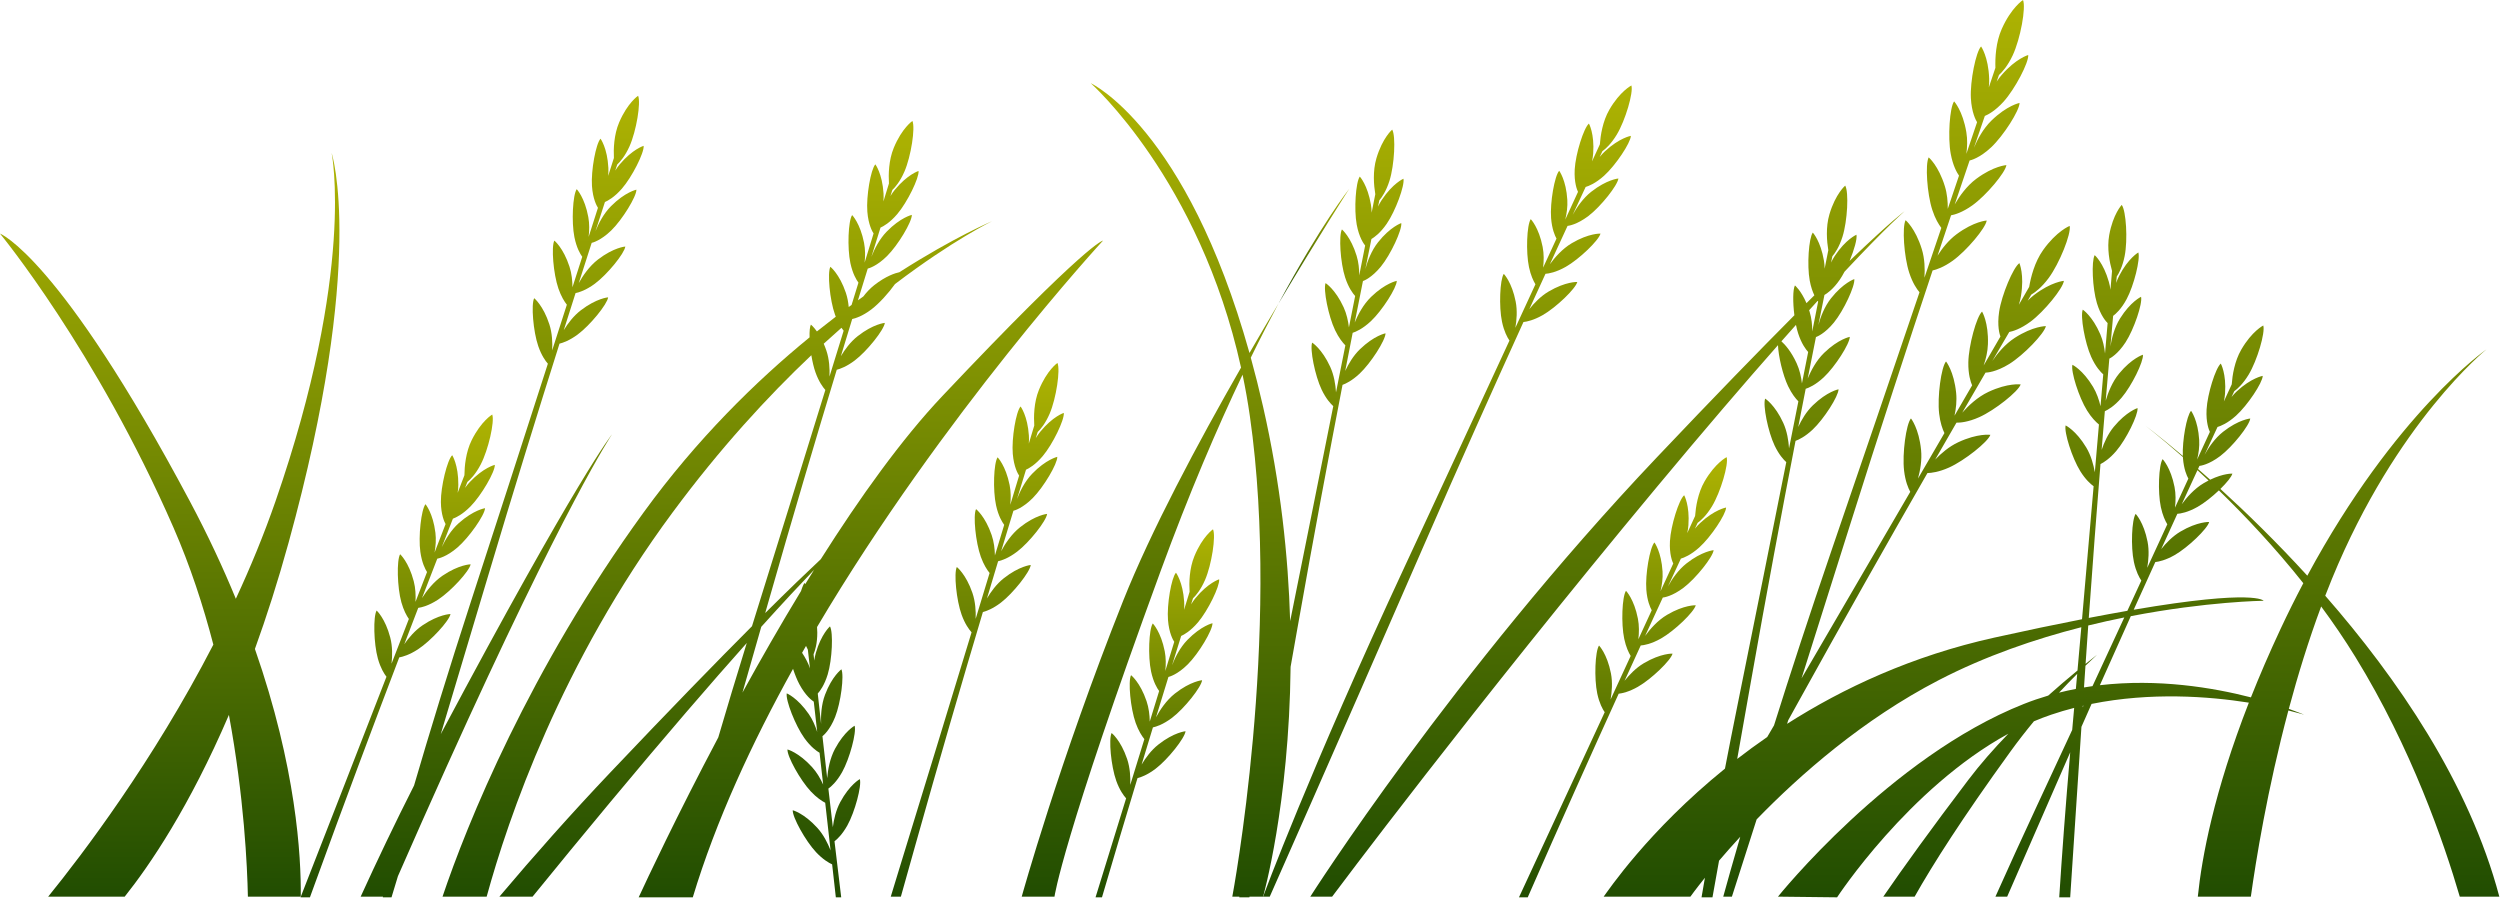
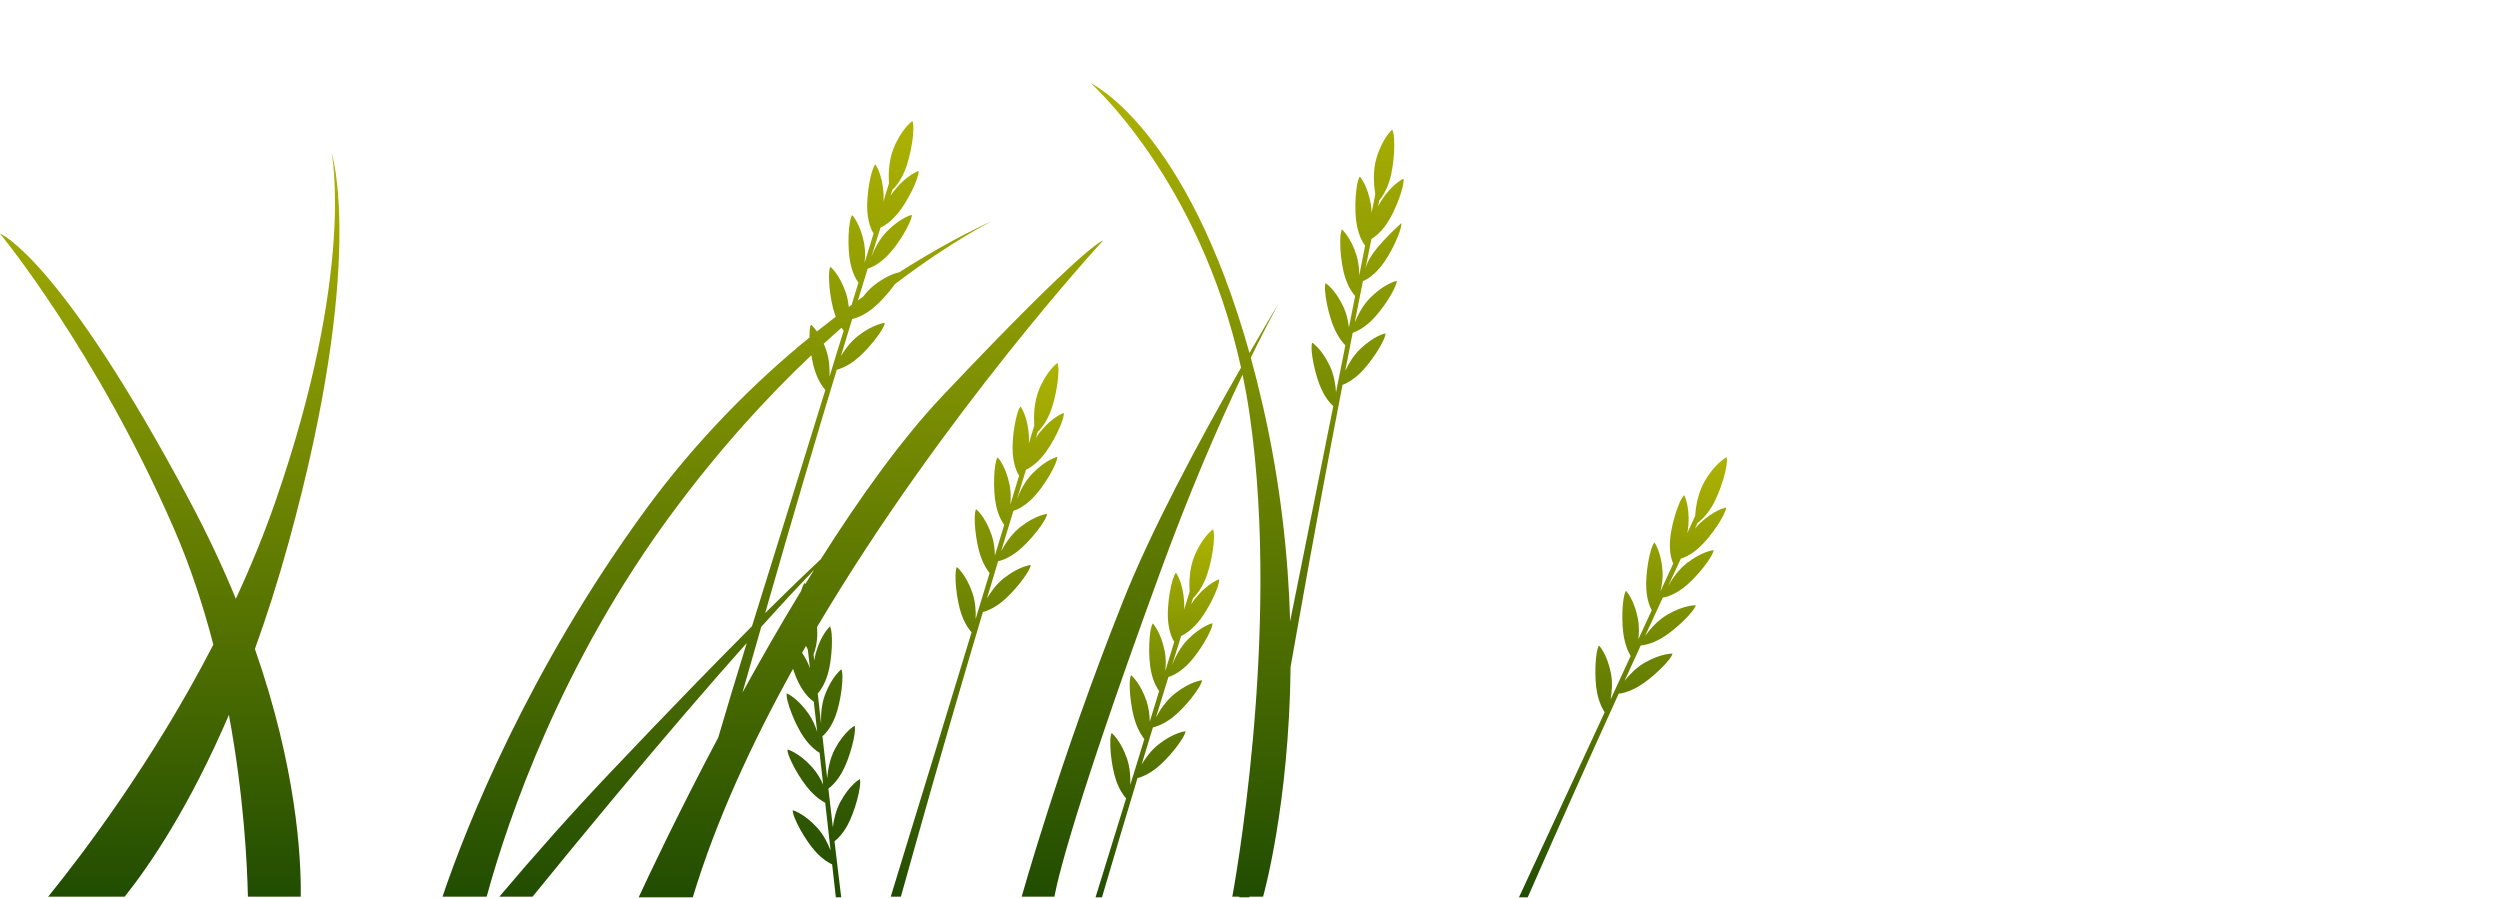
<svg xmlns="http://www.w3.org/2000/svg" width="2569" height="923" viewBox="0 0 2569 923" fill="none">
-   <path d="M459.161 787.282C580.986 517.393 628.921 446.285 628.921 446.285C628.921 446.285 594.476 488.43 452.931 754.372C467.149 707.041 483.386 652.823 501.341 592.607C527.411 505.175 553.042 422.48 574.942 353.132C578.569 352.258 585.259 349.931 593.637 343.727C606.411 334.268 624.068 312.562 624.917 305.548C624.917 305.548 613.088 306.395 596.841 318.868C589.357 324.613 583.494 332.444 579.342 339.223C583.535 325.983 587.575 313.283 591.439 301.181C594.658 300.553 601.924 298.456 611.291 291.52C624.065 282.061 641.722 260.355 642.571 253.341C642.571 253.341 630.742 254.188 614.495 266.66C605.523 273.548 598.879 283.432 594.723 290.908C599.462 276.097 603.908 262.274 608.012 249.562C609.152 249.305 617.446 247.155 628.035 236.883C639.445 225.816 654.073 201.964 653.986 194.899C653.986 194.899 642.373 197.304 627.92 211.817C620.245 219.525 615.066 229.699 611.897 237.547C615.456 226.554 618.712 216.537 621.629 207.594C624.593 206.325 631.305 202.733 639.046 193.858C649.495 181.879 662.087 156.893 661.412 149.859C661.412 149.859 650.039 153.223 636.845 168.889C635.15 170.901 633.615 173.046 632.223 175.255C632.975 172.971 633.661 170.89 634.275 169.031C637.267 166.245 642.346 160.485 646.894 150.337C653.878 134.752 658.77 105.293 655.71 98.399C655.71 98.399 644.876 105.571 636.237 125.798C630.796 138.536 630.397 153.217 630.846 162.346C629.204 167.48 627.229 173.652 624.953 180.762C625.206 178.045 625.298 175.287 625.16 172.538C624.131 152.081 617.111 142.523 617.111 142.523C612.319 147.714 607.229 175.228 608.302 191.087C609.217 204.613 613.277 211.735 614.454 213.544C611.503 222.754 608.303 232.733 604.885 243.392C605.64 237.008 605.8 229.919 604.547 223.081C600.854 202.934 592.645 194.375 592.645 194.375C588.572 200.148 587.122 228.091 590.258 243.674C592.483 254.73 596.285 261.101 598.312 263.881C595.108 273.865 591.752 284.318 588.263 295.179C588.234 288.491 587.489 281.062 585.232 274.112C578.905 254.631 569.635 247.234 569.635 247.234C566.363 253.496 568.623 281.385 573.794 296.415C576.619 304.627 580.004 309.956 582.5 313.115C577.672 328.136 572.629 343.817 567.415 360.015C567.835 352.069 567.441 342.277 564.522 333.289C558.195 313.808 548.925 306.411 548.925 306.411C545.653 312.673 547.913 340.562 553.084 355.593C556.398 365.226 560.484 370.899 562.996 373.742C538.631 449.41 510.958 535.071 484.47 616.457C460.455 690.242 440.891 754.432 425.487 807.186C405.824 846.013 387.518 884.341 370.627 921.391H393.557C393.495 921.624 393.431 921.864 393.37 922.095H402.319C404.323 915.491 406.52 908.243 408.904 900.375C424.84 863.963 441.639 826.099 459.161 787.282Z" fill="url(#paint0_linear_3_4)" />
-   <path d="M1565.48 330.941C1569.19 330.512 1576.11 329.01 1585.17 323.864C1599 316.017 1619.15 296.604 1620.84 289.744C1620.84 289.744 1608.99 289.155 1591.36 299.574C1583.23 304.373 1576.47 311.438 1571.53 317.666C1577.29 305.03 1582.83 292.911 1588.13 281.365C1591.4 281.13 1598.87 279.927 1609.01 274.174C1622.83 266.327 1642.98 246.914 1644.67 240.054C1644.67 240.054 1632.82 239.465 1615.19 249.884C1605.45 255.637 1597.66 264.646 1592.63 271.565C1599.13 257.436 1605.21 244.251 1610.82 232.128C1611.98 232.011 1620.48 230.878 1632.23 221.962C1644.89 212.354 1662.29 190.445 1663.06 183.421C1663.06 183.421 1651.24 184.405 1635.14 197.066C1626.59 203.79 1620.22 213.265 1616.13 220.672C1620.99 210.19 1625.43 200.639 1629.41 192.113C1632.5 191.212 1639.6 188.456 1648.36 180.582C1660.18 169.954 1675.69 146.672 1675.87 139.609C1675.87 139.609 1664.18 141.573 1649.19 155.531C1647.26 157.323 1645.48 159.267 1643.83 161.292C1644.85 159.116 1645.79 157.133 1646.62 155.361C1649.93 152.957 1655.66 147.853 1661.4 138.329C1670.22 123.703 1678.64 95.05 1676.43 87.837C1676.43 87.837 1664.81 93.648 1653.79 112.682C1646.85 124.67 1644.68 139.195 1644.02 148.311C1641.77 153.208 1639.07 159.097 1635.95 165.879C1636.53 163.212 1636.95 160.486 1637.15 157.741C1638.6 137.309 1632.78 126.973 1632.78 126.973C1627.4 131.548 1619.02 158.244 1618.17 174.117C1617.45 187.655 1620.61 195.215 1621.56 197.153C1617.52 205.939 1613.14 215.458 1608.46 225.625C1609.98 219.379 1610.99 212.361 1610.58 205.422C1609.35 184.976 1602.23 175.488 1602.23 175.488C1597.49 180.727 1592.67 208.29 1593.9 224.137C1594.78 235.381 1597.78 242.164 1599.46 245.169C1595.07 254.692 1590.47 264.663 1585.7 275.023C1586.48 268.381 1586.64 260.916 1585.23 253.744C1581.31 233.641 1573 225.178 1573 225.178C1568.99 230.999 1567.87 258.956 1571.19 274.502C1573 282.995 1575.71 288.693 1577.81 292.131C1571.2 306.459 1564.3 321.415 1557.17 336.865C1558.55 329.028 1559.34 319.26 1557.53 309.985C1553.6 289.882 1545.29 281.42 1545.29 281.42C1541.29 287.241 1540.16 315.198 1543.48 330.744C1545.6 340.707 1548.97 346.832 1551.12 349.958C1517.79 422.128 1479.97 503.818 1443.84 581.406C1346.07 791.391 1297.94 921.395 1297.94 921.395H1304.79C1304.79 921.395 1365.7 784.177 1463.48 559.766C1499.92 476.126 1535.36 397.135 1565.48 330.941Z" fill="url(#paint1_linear_3_4)" />
-   <path d="M1333.91 641.827C1349.78 551.983 1365.77 466.896 1379.58 395.495C1383.08 394.211 1389.46 391.133 1397.07 384.01C1408.68 373.149 1423.73 349.563 1423.77 342.498C1423.77 342.498 1412.12 344.694 1397.41 358.947C1390.63 365.512 1385.7 373.963 1382.35 381.174C1385 367.541 1387.56 354.462 1390.01 341.996C1393.14 341.003 1400.12 338.088 1408.63 330.124C1420.23 319.263 1435.29 295.677 1435.32 288.612C1435.32 288.612 1423.67 290.808 1408.96 305.061C1400.84 312.932 1395.37 323.512 1392.1 331.415C1395.11 316.158 1397.94 301.917 1400.56 288.818C1401.66 288.433 1409.65 285.346 1419 273.928C1429.06 261.626 1440.86 236.255 1439.97 229.247C1439.97 229.247 1428.71 232.967 1416.01 249.041C1409.27 257.578 1405.29 268.28 1403.04 276.439C1405.32 265.111 1407.4 254.786 1409.28 245.568C1412.08 243.965 1418.34 239.622 1425 229.925C1434.01 216.828 1443.66 190.563 1442.18 183.654C1442.18 183.654 1431.27 188.299 1419.96 205.374C1418.5 207.567 1417.22 209.874 1416.09 212.228C1416.58 209.873 1417.02 207.727 1417.42 205.809C1420.07 202.699 1424.46 196.395 1427.81 185.792C1432.97 169.51 1434.45 139.684 1430.62 133.186C1430.62 133.186 1420.68 141.553 1414.41 162.637C1410.47 175.915 1411.75 190.545 1413.25 199.562C1412.2 204.85 1410.95 211.208 1409.5 218.532C1409.44 215.804 1409.22 213.053 1408.77 210.339C1405.4 190.135 1397.33 181.444 1397.33 181.444C1393.16 187.151 1391.26 215.066 1394.14 230.698C1396.6 244.031 1401.45 250.64 1402.83 252.302C1400.95 261.79 1398.92 272.07 1396.74 283.05C1396.76 276.621 1396.11 269.56 1394.08 262.911C1388.1 243.32 1378.97 235.758 1378.97 235.758C1375.58 241.96 1377.34 269.885 1382.24 285.006C1385.72 295.734 1390.23 301.628 1392.56 304.157C1390.52 314.443 1388.39 325.211 1386.16 336.401C1385.37 329.761 1383.78 322.466 1380.74 315.82C1372.22 297.193 1362.16 290.907 1362.16 290.907C1359.63 297.503 1365.07 324.949 1371.93 339.288C1375.68 347.116 1379.65 352.03 1382.49 354.884C1379.42 370.358 1376.21 386.512 1372.88 403.2C1372.39 395.259 1370.88 385.576 1366.95 376.982C1358.43 358.355 1348.37 352.068 1348.37 352.068C1345.84 358.664 1351.28 386.11 1358.14 400.448C1362.53 409.63 1367.24 414.806 1370.07 417.345C1356.32 486.313 1340.91 563.345 1325.77 638.275C1323.82 571.878 1315.99 497.166 1297.94 417.908C1293.92 400.222 1289.69 383.449 1285.31 367.535C1295.31 347.117 1304.84 328.617 1313.76 311.978C1304.25 327.937 1294.23 344.964 1283.97 362.7C1218.95 130.775 1120.85 85.499 1120.85 85.499C1120.85 85.499 1232.66 184.503 1275.3 377.756C1230.49 455.997 1182.73 545.582 1154.11 617.473C1088.39 782.576 1049.92 921.396 1049.92 921.396H1083.58C1083.58 921.396 1091.6 862.722 1192.58 587.017C1222.06 506.53 1250.86 439.541 1276.86 385.022C1279.73 398.73 1282.25 412.893 1284.35 427.525C1316.81 653.54 1266.32 921.396 1266.32 921.396H1273.59C1273.55 921.629 1273.51 921.869 1273.47 922.1H1283.86C1283.9 921.869 1283.95 921.628 1283.99 921.396H1297.94C1297.94 921.396 1324.73 827.548 1326.22 685.232C1328.72 671.124 1331.29 656.653 1333.91 641.827Z" fill="url(#paint2_linear_3_4)" />
-   <path d="M1313.77 311.978C1354.91 242.977 1386.54 193.934 1386.54 193.934C1386.54 193.934 1357.28 230.875 1313.77 311.978Z" fill="url(#paint3_linear_3_4)" />
+   <path d="M1333.91 641.827C1349.78 551.983 1365.77 466.896 1379.58 395.495C1383.08 394.211 1389.46 391.133 1397.07 384.01C1408.68 373.149 1423.73 349.563 1423.77 342.498C1423.77 342.498 1412.12 344.694 1397.41 358.947C1390.63 365.512 1385.7 373.963 1382.35 381.174C1385 367.541 1387.56 354.462 1390.01 341.996C1393.14 341.003 1400.12 338.088 1408.63 330.124C1420.23 319.263 1435.29 295.677 1435.32 288.612C1435.32 288.612 1423.67 290.808 1408.96 305.061C1400.84 312.932 1395.37 323.512 1392.1 331.415C1395.11 316.158 1397.94 301.917 1400.56 288.818C1401.66 288.433 1409.65 285.346 1419 273.928C1429.06 261.626 1440.86 236.255 1439.97 229.247C1409.27 257.578 1405.29 268.28 1403.04 276.439C1405.32 265.111 1407.4 254.786 1409.28 245.568C1412.08 243.965 1418.34 239.622 1425 229.925C1434.01 216.828 1443.66 190.563 1442.18 183.654C1442.18 183.654 1431.27 188.299 1419.96 205.374C1418.5 207.567 1417.22 209.874 1416.09 212.228C1416.58 209.873 1417.02 207.727 1417.42 205.809C1420.07 202.699 1424.46 196.395 1427.81 185.792C1432.97 169.51 1434.45 139.684 1430.62 133.186C1430.62 133.186 1420.68 141.553 1414.41 162.637C1410.47 175.915 1411.75 190.545 1413.25 199.562C1412.2 204.85 1410.95 211.208 1409.5 218.532C1409.44 215.804 1409.22 213.053 1408.77 210.339C1405.4 190.135 1397.33 181.444 1397.33 181.444C1393.16 187.151 1391.26 215.066 1394.14 230.698C1396.6 244.031 1401.45 250.64 1402.83 252.302C1400.95 261.79 1398.92 272.07 1396.74 283.05C1396.76 276.621 1396.11 269.56 1394.08 262.911C1388.1 243.32 1378.97 235.758 1378.97 235.758C1375.58 241.96 1377.34 269.885 1382.24 285.006C1385.72 295.734 1390.23 301.628 1392.56 304.157C1390.52 314.443 1388.39 325.211 1386.16 336.401C1385.37 329.761 1383.78 322.466 1380.74 315.82C1372.22 297.193 1362.16 290.907 1362.16 290.907C1359.63 297.503 1365.07 324.949 1371.93 339.288C1375.68 347.116 1379.65 352.03 1382.49 354.884C1379.42 370.358 1376.21 386.512 1372.88 403.2C1372.39 395.259 1370.88 385.576 1366.95 376.982C1358.43 358.355 1348.37 352.068 1348.37 352.068C1345.84 358.664 1351.28 386.11 1358.14 400.448C1362.53 409.63 1367.24 414.806 1370.07 417.345C1356.32 486.313 1340.91 563.345 1325.77 638.275C1323.82 571.878 1315.99 497.166 1297.94 417.908C1293.92 400.222 1289.69 383.449 1285.31 367.535C1295.31 347.117 1304.84 328.617 1313.76 311.978C1304.25 327.937 1294.23 344.964 1283.97 362.7C1218.95 130.775 1120.85 85.499 1120.85 85.499C1120.85 85.499 1232.66 184.503 1275.3 377.756C1230.49 455.997 1182.73 545.582 1154.11 617.473C1088.39 782.576 1049.92 921.396 1049.92 921.396H1083.58C1083.58 921.396 1091.6 862.722 1192.58 587.017C1222.06 506.53 1250.86 439.541 1276.86 385.022C1279.73 398.73 1282.25 412.893 1284.35 427.525C1316.81 653.54 1266.32 921.396 1266.32 921.396H1273.59C1273.55 921.629 1273.51 921.869 1273.47 922.1H1283.86C1283.9 921.869 1283.95 921.628 1283.99 921.396H1297.94C1297.94 921.396 1324.73 827.548 1326.22 685.232C1328.72 671.124 1331.29 656.653 1333.91 641.827Z" fill="url(#paint2_linear_3_4)" />
  <path d="M309.06 921.396C309.544 879.936 304.467 788.651 261.946 666.861C273.895 633.814 285.559 597.496 296.543 557.666C376.69 267.036 340.782 157.164 340.782 157.164C340.782 157.164 365.469 277.651 283.157 514.968C271.183 549.49 257.308 583.087 242.344 615.303C229.245 583.441 213.639 549.907 195.026 514.968C60.911 263.224 0 240.047 0 240.047C0 240.047 98.472 359.401 178.273 542.135C195.518 581.625 208.879 622.534 219.242 662.41C157.097 782.834 84.346 878.45 49.503 921.395H128.142C154.073 888.834 194.638 829.189 235.232 734.636C250.837 818.865 254.093 890.295 254.735 921.395L309.06 921.396Z" fill="url(#paint4_linear_3_4)" />
-   <path d="M2389.41 612.173C2391.68 606.294 2394 600.444 2396.39 594.631C2462.51 433.536 2555.08 359.013 2555.08 359.013C2555.08 359.013 2461.13 424.274 2371 591.582C2339.23 556.795 2308.26 526.687 2281.67 502.434C2288.18 496.078 2293.17 489.96 2293.98 486.693C2293.98 486.693 2285.05 486.255 2271.17 492.947C2266.86 489.092 2262.69 485.411 2258.68 481.909C2259.16 480.854 2259.65 479.806 2260.13 478.766C2261.29 478.65 2269.78 477.517 2281.54 468.6C2294.2 458.993 2311.6 437.083 2312.37 430.059C2312.37 430.059 2300.55 431.043 2284.45 443.704C2275.9 450.428 2269.53 459.903 2265.44 467.31C2270.3 456.828 2274.74 447.277 2278.72 438.752C2281.81 437.85 2288.91 435.095 2297.67 427.221C2309.49 416.593 2325 393.311 2325.18 386.247C2325.18 386.247 2313.49 388.212 2298.5 402.169C2296.57 403.962 2294.79 405.905 2293.14 407.93C2294.16 405.754 2295.09 403.771 2295.93 401.999C2299.24 399.595 2304.97 394.491 2310.71 384.967C2319.53 370.34 2327.94 341.688 2325.74 334.474C2325.74 334.474 2314.12 340.285 2303.1 359.32C2296.16 371.307 2293.99 385.832 2293.33 394.948C2291.08 399.845 2288.38 405.734 2285.26 412.517C2285.84 409.85 2286.26 407.124 2286.46 404.378C2287.91 383.947 2282.09 373.61 2282.09 373.61C2276.71 378.185 2268.33 404.881 2267.48 420.754C2266.75 434.292 2269.92 441.852 2270.87 443.789C2266.83 452.575 2262.45 462.094 2257.77 472.262C2259.29 466.015 2260.3 458.997 2259.88 452.059C2258.65 431.613 2251.54 422.125 2251.54 422.125C2247.02 427.123 2242.43 452.427 2243.08 468.505C2217.64 446.978 2201.63 435.138 2201.63 435.138C2201.63 435.138 2218.07 447.498 2243.14 469.646C2243.16 470.026 2243.18 470.407 2243.21 470.774C2244.08 482.018 2247.09 488.802 2248.76 491.806C2244.38 501.329 2239.78 511.3 2235.01 521.66C2235.79 515.018 2235.94 507.554 2234.54 500.382C2230.61 480.278 2222.31 471.816 2222.31 471.816C2218.3 477.637 2217.18 505.594 2220.49 521.14C2222.31 529.632 2225.02 535.331 2227.12 538.769C2220.51 553.097 2213.61 568.053 2206.48 583.503C2207.85 575.666 2208.65 565.899 2206.83 556.623C2202.91 536.52 2194.6 528.058 2194.6 528.058C2190.59 533.879 2189.47 561.836 2192.78 577.382C2194.91 587.345 2198.28 593.47 2200.43 596.596C2195.73 606.779 2190.94 617.151 2186.07 627.674C2173.93 629.792 2160.75 632.211 2146.43 634.974C2150.47 578.031 2154.6 524.472 2158.45 476.881C2161.79 475.219 2167.79 471.456 2174.57 463.538C2184.91 451.465 2197.27 426.364 2196.54 419.338C2196.54 419.338 2185.19 422.805 2172.14 438.591C2166.13 445.862 2162.16 454.804 2159.63 462.341C2160.76 448.499 2161.86 435.217 2162.93 422.558C2165.93 421.227 2172.54 417.561 2180.12 408.708C2190.46 396.634 2202.82 371.534 2202.08 364.507C2202.08 364.507 2190.74 367.974 2177.69 383.76C2170.48 392.477 2166.21 403.596 2163.83 411.811C2165.15 396.316 2166.39 381.85 2167.55 368.542C2168.63 368.025 2176.23 364.064 2184.24 351.711C2192.89 338.376 2201.82 311.859 2200.16 304.992C2200.16 304.992 2189.37 309.93 2178.53 327.305C2172.77 336.532 2169.99 347.607 2168.66 355.965C2169.67 344.455 2170.61 333.964 2171.45 324.596C2174.06 322.694 2179.8 317.689 2185.36 307.316C2192.87 293.306 2199.56 266.139 2197.34 259.434C2197.34 259.434 2187 265.252 2177.64 283.47C2176.44 285.81 2175.42 288.243 2174.56 290.707C2174.78 288.313 2174.98 286.131 2175.17 284.181C2177.46 280.798 2181.13 274.049 2183.29 263.142C2186.62 246.391 2184.81 216.583 2180.29 210.546C2180.29 210.546 2171.33 219.957 2167.42 241.602C2164.96 255.234 2167.85 269.633 2170.33 278.431C2169.88 283.802 2169.33 290.26 2168.7 297.698C2168.34 294.992 2167.81 292.284 2167.06 289.635C2161.49 269.925 2152.51 262.176 2152.51 262.176C2149 268.307 2150.18 296.262 2154.77 311.481C2158.69 324.461 2164.23 330.497 2165.79 331.997C2164.97 341.633 2164.08 352.075 2163.12 363.228C2162.43 356.836 2161.01 349.891 2158.26 343.505C2150.16 324.692 2140.25 318.182 2140.25 318.182C2137.56 324.72 2142.39 352.28 2148.93 366.769C2153.56 377.035 2158.69 382.408 2161.29 384.67C2160.4 395.116 2159.46 406.054 2158.49 417.419C2156.96 410.907 2154.58 403.832 2150.83 397.561C2140.31 379.985 2129.62 374.846 2129.62 374.846C2127.83 381.68 2136.26 408.36 2144.66 421.856C2149.24 429.224 2153.74 433.67 2156.87 436.194C2155.52 451.912 2154.11 468.322 2152.65 485.275C2151.28 477.436 2148.71 467.979 2143.86 459.871C2133.34 442.295 2122.65 437.155 2122.65 437.155C2120.86 443.989 2129.29 470.669 2137.69 484.165C2143.06 492.808 2148.32 497.433 2151.4 499.645C2147.66 542.889 2143.63 589.255 2139.49 636.321C2113.33 641.433 2083.53 647.643 2049.55 655.169C1964.9 673.923 1893.96 707.098 1836.41 743.817C1836.81 742.574 1837.2 741.327 1837.6 740.073C1840.28 735.232 1842.98 730.352 1845.7 725.429C1894.1 637.868 1940.93 555.28 1980.63 486.116C1984.72 486.029 1992.43 485.103 2002.86 480.419C2018.76 473.276 2042.76 454.158 2045.31 446.843C2045.31 446.843 2032.44 444.98 2012.11 454.537C2002.75 458.939 1994.63 465.956 1988.6 472.246C1996.19 459.044 2003.49 446.385 2010.47 434.324C2014.06 434.405 2022.34 433.861 2034 428.624C2049.9 421.481 2073.9 402.363 2076.45 395.048C2076.45 395.048 2063.58 393.185 2043.25 402.742C2032.02 408.02 2022.59 417.054 2016.39 424.089C2024.94 409.332 2032.93 395.565 2040.31 382.907C2041.62 382.898 2051 382.521 2064.73 374.013C2079.54 364.828 2100.8 342.702 2102.36 335.113C2102.36 335.113 2089.36 334.97 2070.47 347.134C2060.45 353.594 2052.51 363.282 2047.28 370.948C2053.67 360.005 2059.5 350.036 2064.72 341.138C2068.2 340.471 2076.23 338.19 2086.6 330.5C2100.6 320.114 2119.94 296.295 2120.86 288.603C2120.86 288.603 2107.89 289.543 2090.09 303.236C2087.8 304.995 2085.65 306.934 2083.65 308.974C2084.99 306.703 2086.21 304.635 2087.3 302.786C2091.16 300.502 2097.95 295.521 2105.2 285.715C2116.33 270.654 2128.47 240.24 2126.81 232.138C2126.81 232.138 2113.52 237.284 2099.53 256.93C2090.72 269.303 2086.85 284.936 2085.19 294.822C2082.23 299.937 2078.67 306.087 2074.57 313.171C2075.47 310.319 2076.22 307.386 2076.71 304.409C2080.4 282.252 2075.12 270.368 2075.12 270.368C2068.77 274.808 2056.87 303.091 2054.31 320.332C2052.12 335.037 2054.8 343.617 2055.64 345.83C2050.32 355.006 2044.56 364.947 2038.4 375.565C2040.7 368.902 2042.53 361.345 2042.79 353.726C2043.56 331.278 2036.77 320.186 2036.77 320.186C2031.05 325.417 2022.95 355.013 2022.66 372.441C2022.46 384.806 2025.04 392.522 2026.56 395.975C2020.79 405.92 2014.74 416.332 2008.46 427.151C2010 419.98 2010.94 411.846 2010.15 403.872C2007.93 381.52 1999.73 371.425 1999.73 371.425C1994.76 377.367 1990.65 407.774 1992.67 425.087C1993.77 434.539 1996.15 441.05 1998.09 445.021C1989.4 459.981 1980.32 475.598 1970.94 491.729C1973.26 483.315 1975.13 472.733 1974.1 462.42C1971.89 440.068 1963.69 429.973 1963.69 429.973C1958.72 435.915 1954.61 466.322 1956.63 483.635C1957.92 494.721 1960.97 501.765 1962.99 505.403C1928.1 565.407 1889.47 631.706 1851.24 697.117C1866.17 650.022 1882.89 597.185 1901.15 539.248C1931.22 443.829 1960.74 353.596 1985.93 277.933C1989.93 277.033 1997.32 274.582 2006.59 267.934C2020.76 257.78 2040.49 234.282 2041.54 226.605C2041.54 226.605 2028.56 227.332 2010.53 240.73C2002.23 246.902 1995.66 255.388 1991 262.751C1995.82 248.307 2000.46 234.451 2004.91 221.249C2008.46 220.612 2016.46 218.429 2026.84 210.992C2041.01 200.838 2060.74 177.34 2061.79 169.663C2061.79 169.663 2048.8 170.39 2030.78 183.788C2020.82 191.187 2013.37 201.912 2008.68 210.038C2014.13 193.879 2019.24 178.799 2023.96 164.931C2025.24 164.662 2034.37 162.431 2046.13 151.37C2058.83 139.43 2075.28 113.526 2075.3 105.779C2075.3 105.779 2062.53 108.218 2046.43 123.885C2037.88 132.206 2032.03 143.274 2028.42 151.825C2032.51 139.833 2036.26 128.905 2039.61 119.15C2042.88 117.807 2050.3 113.977 2058.94 104.384C2070.6 91.428 2084.83 64.246 2084.21 56.523C2084.21 56.523 2071.68 60.017 2056.95 76.969C2055.06 79.147 2053.34 81.472 2051.77 83.87C2052.64 81.379 2053.42 79.109 2054.13 77.08C2057.46 74.077 2063.12 67.848 2068.28 56.799C2076.21 39.83 2082.07 7.611 2078.84 0C2078.84 0 2066.84 7.68 2057.02 29.71C2050.83 43.585 2050.15 59.675 2050.48 69.692C2048.59 75.293 2046.32 82.027 2043.71 89.784C2044.03 86.809 2044.18 83.786 2044.07 80.77C2043.29 58.322 2035.76 47.722 2035.76 47.722C2030.42 53.333 2024.37 83.413 2025.27 100.821C2026.05 115.668 2030.38 123.546 2031.64 125.549C2028.24 135.597 2024.56 146.484 2020.63 158.113C2021.57 151.125 2021.87 143.355 2020.61 135.837C2016.9 113.683 2008.05 104.159 2008.05 104.159C2003.48 110.42 2001.42 141.034 2004.59 158.173C2006.84 170.316 2010.9 177.38 2013.08 180.47C2009.39 191.362 2005.53 202.764 2001.52 214.613C2001.61 207.28 2000.92 199.121 1998.56 191.462C1991.95 169.994 1981.92 161.725 1981.92 161.725C1978.22 168.535 1980.22 199.153 1985.64 215.722C1988.59 224.767 1992.22 230.678 1994.9 234.186C1989.35 250.572 1983.55 267.679 1977.56 285.35C1978.15 276.644 1977.89 265.901 1974.84 255.996C1968.24 234.528 1958.2 226.259 1958.2 226.259C1954.5 233.069 1956.51 263.687 1961.92 280.256C1965.39 290.866 1969.77 297.165 1972.48 300.328C1944.47 382.88 1912.67 476.331 1882.24 565.115C1858.95 633.06 1839.25 693.563 1822.98 745.41C1822.66 745.95 1822.34 746.492 1822.03 747.031C1820 750.5 1817.99 753.935 1815.99 757.362C1805.18 764.813 1794.9 772.35 1785.15 779.891C1789.68 754.378 1794.44 727.514 1799.42 699.367C1815.29 609.524 1831.28 524.436 1845.09 453.036C1848.59 451.752 1854.97 448.673 1862.58 441.55C1874.19 430.689 1889.24 407.103 1889.28 400.038C1889.28 400.038 1877.63 402.235 1862.92 416.487C1856.14 423.052 1851.21 431.503 1847.87 438.714C1850.51 425.081 1853.07 412.002 1855.52 399.537C1858.65 398.544 1865.63 395.629 1874.14 387.665C1885.74 376.804 1900.8 353.218 1900.84 346.153C1900.84 346.153 1889.18 348.35 1874.47 362.602C1866.35 370.473 1860.88 381.053 1857.61 388.956C1860.62 373.7 1863.45 359.458 1866.07 346.36C1867.17 345.974 1875.17 342.888 1884.51 331.47C1894.57 319.168 1906.37 293.797 1905.48 286.789C1905.48 286.789 1894.22 290.509 1881.52 306.583C1874.78 315.12 1870.8 325.821 1868.55 333.981C1870.83 322.653 1872.92 312.329 1874.79 303.11C1877.59 301.507 1883.85 297.165 1890.52 287.467C1892.15 285.088 1893.81 282.269 1895.42 279.215C1939.35 232.292 1957.12 217.091 1957.12 217.091C1957.12 217.091 1944.36 226.116 1900.63 268.109C1905.34 256.858 1908.59 245.416 1907.69 241.195C1907.69 241.195 1896.78 245.84 1885.47 262.915C1884.01 265.108 1882.74 267.415 1881.61 269.769C1882.09 267.415 1882.53 265.269 1882.93 263.351C1885.58 260.241 1889.97 253.936 1893.32 243.334C1898.48 227.051 1899.96 197.226 1896.13 190.728C1896.13 190.728 1886.19 199.095 1879.93 220.178C1875.98 233.456 1877.27 248.086 1878.76 257.103C1877.72 262.391 1876.46 268.749 1875.01 276.073C1874.95 273.345 1874.73 270.594 1874.28 267.88C1870.91 247.676 1862.84 238.985 1862.84 238.985C1858.68 244.692 1856.77 272.607 1859.66 288.238C1860.89 294.941 1862.73 299.939 1864.44 303.473C1861.81 306.079 1859.11 308.762 1856.34 311.522C1850.78 298.524 1844.48 293.297 1844.48 293.297C1842.25 297.382 1842.25 310.892 1843.91 323.96C1808.23 359.806 1762.02 407.284 1702.56 469.998C1492.83 691.204 1346.46 921.392 1346.46 921.392H1368.9C1368.9 921.392 1513.16 728.072 1702.56 500.454C1752.26 440.721 1793.41 392.831 1827.07 354.672C1827.39 365.54 1831.96 385.365 1837.44 396.826C1841.19 404.654 1845.16 409.569 1848.01 412.423C1844.93 427.897 1841.72 444.051 1838.4 460.738C1837.9 452.797 1836.39 443.114 1832.46 434.52C1823.94 415.893 1813.88 409.607 1813.88 409.607C1811.35 416.203 1816.79 443.649 1823.65 457.988C1828.04 467.17 1832.75 472.345 1835.58 474.884C1820.04 552.845 1802.37 641.112 1785.38 724.996C1780.82 747.508 1776.56 769.133 1772.57 789.838C1693.37 853.986 1652.35 915.553 1647.92 921.391H1723.01H1737.05C1737.05 921.391 1742.22 914.128 1751.97 901.991C1750.77 908.862 1749.61 915.567 1748.5 922.095H1759.74C1761.89 910.128 1764.14 897.566 1766.49 884.448C1772.82 877.024 1780.09 868.747 1788.28 859.843C1780.81 885.446 1775.01 906.116 1770.81 921.392H1779.71C1785.67 902.839 1794.24 876.108 1805.12 842.009C1849.81 795.97 1914.32 739.314 1992.14 698.983C2040.48 673.932 2091.52 656.564 2138.76 644.521C2137.46 659.319 2136.15 674.17 2134.83 689.001C2124.58 697.454 2114.52 706.058 2104.74 714.786C2096.38 717.24 2088.04 720.079 2079.74 723.365C1942.09 777.877 1827.04 921.391 1827.04 921.391L1887.79 922.095C1887.79 922.095 1961.21 809.925 2063.77 753.963C2048.63 769.59 2034.75 785.454 2022.65 801.404C1983.78 852.623 1955.6 891.841 1935.28 921.39H1967.48C1986.02 888.504 2016.3 840.863 2065.75 772.551C2073.55 761.773 2081.67 751.334 2090.04 741.211C2095.86 738.741 2101.76 736.476 2107.73 734.449C2115.6 731.779 2123.51 729.447 2131.42 727.418C2130.74 734.989 2130.07 742.537 2129.39 750.054C2117.28 776.169 2105.12 802.33 2093.15 828.04C2077.69 861.222 2063.49 892.4 2050.51 921.39H2062.58C2077.96 886.235 2094.74 847.808 2112.78 806.401C2117.66 795.2 2122.52 784.083 2127.36 773.066C2122.53 828.647 2118.85 878.563 2116.06 922.094H2127.33C2130.7 871.834 2134.59 813.04 2138.88 746.884C2142.37 738.97 2145.85 731.117 2149.3 723.337C2210.05 711.117 2269.44 715.509 2310.92 722.041C2275.02 813.962 2262.58 881.068 2258.47 921.39H2312.97C2318.07 884.766 2329.83 811.466 2351.54 730.101C2361.89 732.619 2367.74 734.45 2367.74 734.45C2367.74 734.45 2362.08 731.985 2351.99 728.414C2361.21 694.027 2372.21 658.243 2385.23 623.202C2397.46 639.766 2409.32 657.127 2420.43 675.173C2477.95 768.646 2511.57 866.348 2527.66 921.391H2568.31C2537.27 804.213 2463.03 696.369 2389.41 612.173ZM1867.81 309.161C1868.03 309.447 1868.2 309.671 1868.35 309.846C1866.47 319.333 1864.44 329.613 1862.26 340.594C1862.28 334.165 1861.63 327.105 1859.6 320.455C1859.43 319.892 1859.25 319.343 1859.08 318.8C1862.07 315.488 1864.98 312.278 1867.81 309.161ZM1846.26 373.363C1840.55 360.885 1834.16 353.951 1830.56 350.729C1835.73 344.877 1840.73 339.256 1845.54 333.867C1846.19 337.017 1846.93 339.972 1847.76 342.55C1851.24 353.278 1855.75 359.171 1858.08 361.701C1856.04 371.986 1853.91 382.755 1851.68 393.945C1850.89 387.304 1849.3 380.009 1846.26 373.363ZM2269.52 493.763C2267.91 494.585 2266.23 495.498 2264.5 496.522C2254.76 502.276 2246.97 511.285 2241.94 518.204C2247.66 505.753 2253.07 494.038 2258.11 483.134C2261.8 486.517 2265.6 490.063 2269.52 493.763ZM2145.88 642.746C2158.58 639.626 2170.97 636.888 2182.93 634.485C2172.3 657.471 2161.35 681.132 2150.26 705.076C2147.35 705.479 2144.44 705.931 2141.52 706.416C2142.02 698.935 2142.52 691.491 2143.02 684.089C2146.97 680.269 2150.94 676.508 2154.93 672.81C2150.98 675.924 2147.05 679.066 2143.14 682.227C2144.05 668.918 2144.96 655.747 2145.88 642.746ZM2115.89 711.759C2122.02 705.159 2128.24 698.72 2134.54 692.437C2134.08 697.6 2133.62 702.758 2133.16 707.911C2127.41 709.021 2121.65 710.303 2115.89 711.759ZM2140.19 726.802C2140.19 726.783 2140.19 726.766 2140.19 726.747C2140.22 726.26 2140.26 725.774 2140.29 725.288C2140.51 725.236 2140.74 725.184 2140.96 725.133C2140.71 725.69 2140.45 726.246 2140.19 726.802ZM2343.49 646.326C2331.88 671.134 2321.8 694.57 2313.06 716.613C2273.85 706.522 2217.57 697.187 2157.84 704.107C2168.75 679.586 2179.39 655.856 2189.61 633.168C2267.94 618.041 2326.1 617.343 2326.1 617.343C2326.1 617.343 2317.93 605.138 2192.6 626.55C2200.25 609.584 2207.67 593.225 2214.79 577.581C2218.49 577.152 2225.41 575.65 2234.48 570.505C2248.3 562.658 2268.46 543.245 2270.15 536.385C2270.15 536.385 2258.3 535.796 2240.67 546.214C2232.54 551.013 2225.78 558.078 2220.83 564.306C2226.6 551.67 2232.14 539.552 2237.44 528.005C2240.71 527.77 2248.18 526.567 2258.31 520.814C2265.04 516.996 2273.26 510.44 2280.12 503.923C2306.83 529.843 2337.39 562.164 2366.89 599.287C2359.03 614.177 2351.21 629.844 2343.49 646.326Z" fill="url(#paint5_linear_3_4)" />
  <path d="M1683.04 705.788C1696.86 697.941 1717.02 678.528 1718.71 671.668C1718.71 671.668 1706.86 671.079 1689.23 681.497C1681.1 686.296 1674.34 693.36 1669.4 699.588C1675.16 686.954 1680.7 674.833 1686 663.288C1689.27 663.053 1696.74 661.85 1706.87 656.097C1720.7 648.25 1740.85 628.837 1742.54 621.977C1742.54 621.977 1730.69 621.388 1713.06 631.807C1703.32 637.56 1695.53 646.569 1690.5 653.488C1696.99 639.358 1703.08 626.174 1708.69 614.051C1709.85 613.934 1718.34 612.801 1730.1 603.884C1742.76 594.277 1760.16 572.367 1760.93 565.344C1760.93 565.344 1749.11 566.328 1733.01 578.989C1724.46 585.714 1718.09 595.188 1713.99 602.595C1718.86 592.112 1723.3 582.563 1727.27 574.037C1730.37 573.135 1737.47 570.38 1746.22 562.506C1758.04 551.878 1773.56 528.596 1773.74 521.532C1773.74 521.532 1762.05 523.497 1747.06 537.454C1745.13 539.247 1743.35 541.19 1741.7 543.215C1742.72 541.036 1743.65 539.058 1744.49 537.284C1747.79 534.88 1753.53 529.776 1759.27 520.252C1768.09 505.626 1776.5 476.973 1774.3 469.76C1774.3 469.76 1762.68 475.571 1751.66 494.606C1744.72 506.593 1742.55 521.119 1741.89 530.235C1739.64 535.132 1736.93 541.02 1733.82 547.803C1734.39 545.136 1734.82 542.409 1735.01 539.664C1736.47 519.232 1730.65 508.896 1730.65 508.896C1725.27 513.47 1716.89 540.167 1716.04 556.04C1715.31 569.578 1718.48 577.139 1719.43 579.076C1715.39 587.86 1711.01 597.383 1706.33 607.549C1707.85 601.302 1708.86 594.284 1708.44 587.346C1707.21 566.9 1700.1 557.412 1700.1 557.412C1695.36 562.65 1690.54 590.213 1691.77 606.06C1692.64 617.304 1695.65 624.087 1697.32 627.092C1692.94 636.616 1688.34 646.586 1683.57 656.946C1684.34 650.304 1684.5 642.84 1683.1 635.668C1679.17 615.564 1670.87 607.103 1670.87 607.103C1666.86 612.923 1665.74 640.88 1669.05 656.426C1670.86 664.918 1673.58 670.617 1675.68 674.055C1669.07 688.382 1662.17 703.34 1655.04 718.789C1656.41 710.952 1657.21 701.185 1655.39 691.91C1651.47 671.806 1643.16 663.345 1643.16 663.345C1639.15 669.165 1638.03 697.122 1641.34 712.668C1643.47 722.631 1646.84 728.756 1648.99 731.882C1621.52 791.363 1591 857.31 1560.89 922.099H1569.9C1603.32 845.737 1635.59 773.867 1663.35 712.865C1667.05 712.436 1673.98 710.934 1683.04 705.788Z" fill="url(#paint6_linear_3_4)" />
  <path d="M1231.01 639.555C1241.3 627.447 1253.58 602.305 1252.82 595.281C1252.82 595.281 1241.49 598.786 1228.49 614.616C1226.82 616.649 1225.32 618.813 1223.95 621.039C1224.67 618.749 1225.34 616.655 1225.93 614.79C1228.88 611.967 1233.89 606.144 1238.31 595.94C1245.1 580.269 1249.62 550.751 1246.48 543.896C1246.48 543.896 1235.73 551.203 1227.35 571.536C1222.07 584.341 1221.85 599.025 1222.41 608.148C1220.84 613.302 1218.94 619.497 1216.75 626.635C1216.97 623.915 1217.03 621.156 1216.85 618.409C1215.57 597.967 1208.43 588.497 1208.43 588.497C1203.7 593.748 1198.96 621.322 1200.23 637.167C1201.31 650.681 1205.46 657.752 1206.66 659.545C1203.82 668.791 1200.75 678.811 1197.46 689.51C1198.14 683.117 1198.21 676.027 1196.87 669.205C1192.93 649.105 1184.61 640.649 1184.61 640.649C1180.61 646.473 1179.51 674.431 1182.84 689.974C1185.2 701 1189.08 707.324 1191.14 710.078C1188.06 720.101 1184.84 730.596 1181.49 741.499C1181.37 734.812 1180.54 727.393 1178.19 720.472C1171.62 701.072 1162.26 693.79 1162.26 693.79C1159.07 700.093 1161.68 727.951 1167.03 742.916C1169.96 751.092 1173.41 756.378 1175.95 759.506C1171.31 774.586 1166.46 790.329 1161.45 806.591C1161.77 798.641 1161.25 788.855 1158.22 779.903C1151.65 760.503 1142.29 753.221 1142.29 753.221C1139.1 759.524 1141.71 787.382 1147.06 802.347C1150.5 811.939 1154.65 817.56 1157.2 820.371C1147.2 852.822 1136.61 887.101 1125.78 922.098H1132.39C1145.26 878.292 1157.59 837.023 1168.9 799.611C1172.51 798.692 1179.17 796.282 1187.47 789.974C1200.13 780.356 1217.51 758.432 1218.27 751.408C1218.27 751.408 1206.46 752.402 1190.37 765.077C1182.95 770.914 1177.19 778.817 1173.12 785.647C1177.15 772.361 1181.03 759.604 1184.74 747.459C1187.96 746.791 1195.19 744.605 1204.47 737.552C1217.13 727.934 1234.51 706.01 1235.28 698.986C1235.28 698.986 1223.46 699.98 1207.37 712.655C1198.48 719.654 1191.96 729.62 1187.9 737.146C1192.45 722.28 1196.73 708.399 1200.67 695.639C1201.81 695.368 1210.08 693.114 1220.54 682.711C1231.81 671.502 1246.14 647.47 1245.96 640.407C1245.96 640.407 1234.38 642.956 1220.11 657.649C1212.53 665.452 1207.48 675.691 1204.41 683.578C1207.83 672.539 1210.96 662.485 1213.77 653.505C1216.71 652.201 1223.38 648.525 1231.01 639.555Z" fill="url(#paint7_linear_3_4)" />
  <path d="M863.429 824.279C858.965 832.591 856.836 842.137 855.834 850.024C854.22 836.235 852.687 822.992 851.24 810.374C853.921 808.475 859.687 803.57 865.372 793.411C873.134 779.539 880.318 752.497 878.211 745.753C878.211 745.753 867.773 751.384 858.083 769.429C852.732 779.394 850.734 791.134 850.015 799.658C848.253 784.207 846.629 769.779 845.15 756.503C846.084 755.801 852.762 750.434 858.198 736.72C864.056 721.943 867.597 694.188 864.616 687.782C864.616 687.782 855.015 694.744 847.799 713.913C843.966 724.093 843.424 735.497 843.757 743.954C842.487 732.469 841.342 721.999 840.328 712.647C842.509 710.272 847.153 704.24 850.566 692.969C855.173 677.756 856.392 649.803 852.888 643.667C852.888 643.667 843.9 651.404 838.304 671.107C837.585 673.638 837.067 676.224 836.705 678.809C836.452 676.412 836.223 674.235 836.019 672.283C837.603 668.518 839.869 661.197 839.848 650.065C839.845 648.273 839.753 646.346 839.593 644.336C969.419 425.008 1133.48 247.237 1133.48 247.237C1133.48 247.237 1119.06 247.497 968.382 406.958C926.468 451.315 883.546 511.248 843.418 574.656C829.421 587.749 810.793 605.654 786.318 629.97C787.235 626.757 788.153 623.542 789.08 620.294C814.114 532.561 838.765 449.568 859.843 379.966C863.46 379.049 870.122 376.643 878.425 370.341C891.086 360.731 908.485 338.818 909.251 331.794C909.251 331.794 897.433 332.781 881.334 345.445C873.919 351.278 868.149 359.178 864.077 366.006C868.113 352.718 872.003 339.971 875.723 327.824C878.935 327.157 886.175 324.975 895.459 317.929C903.443 311.869 913.308 300.919 919.701 291.893C979.579 246.413 1019.47 227.314 1019.47 227.314C1019.47 227.314 980.768 243.531 924.178 279.736C920.095 280.609 910.434 283.541 898.368 293.032C894.058 296.423 890.309 300.512 887.12 304.683C885.299 305.971 883.468 307.273 881.625 308.596C885.171 297.068 888.532 286.184 891.684 276.013C892.82 275.742 901.088 273.494 911.555 263.098C922.833 251.897 937.178 227.873 937.007 220.81C937.007 220.81 925.423 223.352 911.143 238.036C903.559 245.834 898.501 256.07 895.425 263.955C898.854 252.92 901.992 242.865 904.802 233.888C907.751 232.584 914.42 228.912 922.055 219.947C932.361 207.845 944.657 182.712 943.899 175.687C943.899 175.687 932.567 179.185 919.558 195.006C917.887 197.038 916.378 199.201 915.012 201.426C915.737 199.134 916.398 197.045 916.99 195.177C919.949 192.356 924.96 186.536 929.387 176.336C936.186 160.669 940.729 131.154 937.588 124.297C937.588 124.297 926.84 131.597 918.44 151.925C913.15 164.727 912.924 179.411 913.481 188.534C911.9 193.687 909.998 199.882 907.806 207.018C908.027 204.298 908.086 201.539 907.915 198.792C906.644 178.349 899.511 168.874 899.511 168.874C894.781 174.122 890.017 201.694 891.277 217.539C892.352 231.054 896.495 238.127 897.694 239.921C894.852 249.165 891.771 259.181 888.478 269.879C889.158 263.486 889.234 256.396 887.9 249.573C883.969 229.471 875.659 221.01 875.659 221.01C871.655 226.832 870.535 254.789 873.855 270.334C876.211 281.363 880.088 287.688 882.148 290.444C879.877 297.819 877.527 305.448 875.105 313.309C874.119 314.028 873.131 314.753 872.139 315.482C871.702 310.63 870.805 305.611 869.189 300.829C862.632 281.424 853.275 274.138 853.275 274.138C850.077 280.438 852.667 308.298 858.016 323.266C858.285 324.02 858.562 324.732 858.839 325.438C852.468 330.29 846.002 335.333 839.455 340.578C835.953 335.652 833.266 333.557 833.266 333.557C832.143 335.769 831.736 340.646 831.909 346.684C776.567 391.915 716.192 451.166 661.511 526.385C543.591 688.594 479.601 847.434 454.743 921.392H500.097C522.159 840.876 576.497 681.457 691.292 526.385C740.047 460.524 789.035 407.291 833.745 365.022C834.799 371.485 836.253 377.778 838.006 382.685C841.434 392.278 845.586 397.903 848.132 400.716C824.743 476.409 798.188 562.064 772.743 643.508C736.483 679.838 688.949 728.615 627.044 793.905C586.525 836.64 548.373 879.711 513.182 921.391H547.265C572.69 890.109 599.385 857.602 627.044 824.361C684.834 754.91 731.056 701.461 767.392 660.713C756.663 695.347 746.911 727.762 738.11 757.746C695.259 838.649 664.68 903.943 656.297 922.096H692.431H702.322H711.909C735.593 843.613 772.536 763.556 814.926 687.292C816.844 693.145 819.079 698.733 821.394 703.065C827.767 714.992 834.39 719.835 836.226 721.015C837.317 730.623 838.499 741.036 839.76 752.158C837.827 746.026 835.061 739.498 831.11 733.778C819.468 716.925 808.468 712.494 808.468 712.494C807.126 719.431 817.28 745.504 826.539 758.423C833.099 767.577 839.188 771.836 842.182 773.543C843.361 783.96 844.594 794.869 845.874 806.203C843.101 800.118 839.37 793.649 834.458 788.24C820.688 773.077 809.198 770.139 809.198 770.139C808.786 777.193 822.301 801.693 833.19 813.273C839.138 819.599 844.413 823.068 847.987 824.923C849.755 840.604 851.596 856.968 853.496 873.88C850.616 866.463 846.234 857.697 839.881 850.702C826.111 835.538 814.621 832.601 814.621 832.601C814.209 839.655 827.724 864.154 838.613 875.735C845.591 883.157 851.646 886.651 855.105 888.212C856.35 899.315 857.617 910.62 858.901 922.095H864.425C862 902.114 859.702 882.875 857.538 864.514C860.489 862.222 865.638 857.337 870.719 848.256C878.481 834.384 885.665 807.342 883.558 800.598C883.558 800.603 873.12 806.234 863.429 824.279ZM849.181 360.252C848.314 357.688 847.398 355.34 846.462 353.188C852.641 347.526 858.724 342.083 864.703 336.845C865.491 338.017 866.238 339.023 866.92 339.866C862.27 354.943 857.413 370.682 852.391 386.941C852.716 378.991 852.206 369.204 849.181 360.252ZM782.276 644.122C804.44 619.55 822.396 600.312 836.626 585.463C833.574 590.352 830.54 595.257 827.526 600.174C827.197 599.743 826.872 599.372 826.554 599.088C826.554 599.088 824.812 601.85 823.129 607.373C801.833 642.396 781.562 677.837 762.931 711.74C769.097 690.219 775.55 667.668 782.276 644.122ZM829.148 679.234C827.517 676.049 825.856 673.252 824.225 670.79C825.567 668.436 826.913 666.085 828.265 663.738C828.91 665.131 829.544 666.426 830.148 667.606C830.759 672.96 831.494 679.402 832.339 686.817C831.452 684.235 830.403 681.683 829.148 679.234Z" fill="url(#paint8_linear_3_4)" />
-   <path d="M429.481 667.252C442.787 658.557 461.684 637.922 462.943 630.97C462.943 630.97 451.084 631.122 434.135 642.622C426.328 647.919 420.016 655.393 415.474 661.918C420.435 648.947 425.212 636.505 429.778 624.649C433.029 624.211 440.405 622.544 450.161 616.168C463.467 607.473 482.365 586.839 483.623 579.886C483.623 579.886 471.765 580.038 454.815 591.539C445.455 597.89 438.244 607.368 433.657 614.587C439.255 600.079 444.502 586.541 449.344 574.091C450.496 573.902 458.902 572.24 470.075 562.606C482.113 552.226 498.113 529.272 498.44 522.214C498.44 522.214 486.706 523.935 471.428 537.577C463.314 544.822 457.549 554.677 453.925 562.326C458.122 551.559 461.959 541.75 465.394 532.993C468.427 531.899 475.338 528.707 483.585 520.301C494.717 508.954 508.751 484.748 508.489 477.688C508.489 477.688 496.939 480.379 482.85 495.247C481.04 497.157 479.382 499.208 477.863 501.332C478.747 499.096 479.554 497.059 480.276 495.238C483.426 492.632 488.834 487.179 493.968 477.315C501.853 462.166 508.461 433.043 505.81 425.982C505.81 425.982 494.575 432.507 484.766 452.194C478.589 464.591 477.33 479.224 477.244 488.364C475.304 493.393 472.972 499.436 470.283 506.403C470.695 503.705 470.948 500.958 470.971 498.205C471.142 477.724 464.693 467.77 464.693 467.77C459.605 472.672 452.913 499.84 453.056 515.735C453.178 529.292 456.813 536.639 457.882 538.513C454.397 547.534 450.618 557.31 446.582 567.749C447.71 561.42 448.285 554.353 447.434 547.453C444.927 527.124 437.233 518.099 437.233 518.099C432.829 523.624 429.745 551.434 431.963 567.173C433.537 578.34 436.959 584.923 438.82 587.818C435.037 597.596 431.074 607.836 426.955 618.473C427.317 611.795 427.009 604.335 425.162 597.265C419.986 577.447 411.165 569.52 411.165 569.52C407.531 575.58 408.155 603.553 412.438 618.861C414.778 627.223 417.845 632.741 420.151 636.042C414.452 650.755 408.499 666.113 402.346 681.979C403.231 674.072 403.41 664.274 401.022 655.13C395.846 635.312 387.025 627.385 387.025 627.385C383.391 633.445 384.015 661.418 388.298 676.726C391.043 686.537 394.789 692.439 397.131 695.424C369.7 766.126 338.731 845.732 308.843 922.1H318.486C319.907 918.191 321.333 914.263 322.773 910.3C353.917 824.545 384.347 743.493 410.27 675.546C413.94 674.886 420.755 672.954 429.481 667.252Z" fill="url(#paint9_linear_3_4)" />
  <path d="M1031.35 594.334C1023.96 600.2 1018.22 608.125 1014.18 614.971C1018.16 601.665 1021.99 588.902 1025.66 576.739C1028.87 576.058 1036.1 573.844 1045.35 566.758C1057.97 557.092 1075.27 535.104 1076.01 528.076C1076.01 528.076 1064.19 529.114 1048.15 541.849C1039.29 548.881 1032.81 558.872 1028.77 566.414C1033.27 551.528 1037.49 537.635 1041.39 524.857C1042.52 524.583 1050.78 522.297 1061.2 511.856C1072.43 500.605 1086.67 476.519 1086.47 469.457C1086.47 469.457 1074.9 472.05 1060.68 486.796C1053.13 494.628 1048.12 504.886 1045.08 512.784C1048.46 501.734 1051.55 491.665 1054.32 482.676C1057.27 481.36 1063.92 477.658 1071.52 468.659C1081.77 456.513 1093.95 431.326 1093.16 424.304C1093.16 424.304 1081.85 427.851 1068.91 443.73C1067.25 445.77 1065.75 447.939 1064.39 450.17C1065.11 447.875 1065.76 445.783 1066.34 443.913C1069.29 441.079 1074.28 435.238 1078.66 425.017C1085.39 409.321 1089.8 379.786 1086.63 372.942C1086.63 372.942 1075.91 380.289 1067.6 400.653C1062.37 413.478 1062.21 428.163 1062.81 437.283C1061.25 442.443 1059.37 448.646 1057.21 455.792C1057.42 453.07 1057.47 450.312 1057.28 447.565C1055.92 427.128 1048.75 417.685 1048.75 417.685C1044.04 422.954 1039.4 450.546 1040.73 466.386C1041.86 479.896 1046.04 486.95 1047.25 488.74C1044.44 497.997 1041.41 508.027 1038.16 518.74C1038.81 512.344 1038.86 505.253 1037.49 498.436C1033.47 478.352 1025.13 469.927 1025.13 469.927C1021.15 475.766 1020.15 503.728 1023.54 519.258C1025.94 530.276 1029.85 536.585 1031.92 539.332C1028.88 549.366 1025.69 559.872 1022.38 570.789C1022.24 564.102 1021.38 556.685 1019.01 549.773C1012.37 530.397 1002.98 523.152 1002.98 523.152C999.806 529.466 1002.52 557.314 1007.93 572.259C1010.89 580.423 1014.36 585.697 1016.91 588.816C1012.32 603.913 1007.54 619.673 1002.59 635.955C1002.88 628.004 1002.33 618.219 999.26 609.279C992.618 589.904 983.229 582.658 983.229 582.658C980.058 588.972 982.771 616.821 988.185 631.765C991.655 641.343 995.832 646.95 998.39 649.751C975.255 725.805 948.975 811.903 923.81 893.708C920.922 903.097 918.108 912.317 915.356 921.393H925.743C930.451 904.658 935.303 887.386 940.298 869.583C964.946 781.74 989.233 698.641 1010.01 628.946C1013.62 628.013 1020.27 625.579 1028.55 619.24C1041.16 609.574 1058.47 587.585 1059.2 580.558C1059.2 580.562 1047.39 581.6 1031.35 594.334Z" fill="url(#paint10_linear_3_4)" />
  <defs>
    <linearGradient id="paint0_linear_3_4" x1="516.032" y1="98.399" x2="516.032" y2="922.095" gradientUnits="userSpaceOnUse">
      <stop stop-color="#AEB302" />
      <stop offset="1" stop-color="#214D01" />
    </linearGradient>
    <linearGradient id="paint1_linear_3_4" x1="1487.36" y1="87.837" x2="1487.36" y2="921.395" gradientUnits="userSpaceOnUse">
      <stop stop-color="#AEB302" />
      <stop offset="1" stop-color="#214D01" />
    </linearGradient>
    <linearGradient id="paint2_linear_3_4" x1="1246.13" y1="85.499" x2="1246.13" y2="922.1" gradientUnits="userSpaceOnUse">
      <stop stop-color="#AEB302" />
      <stop offset="1" stop-color="#214D01" />
    </linearGradient>
    <linearGradient id="paint3_linear_3_4" x1="1350.15" y1="193.934" x2="1350.15" y2="311.978" gradientUnits="userSpaceOnUse">
      <stop stop-color="#AEB302" />
      <stop offset="1" stop-color="#214D01" />
    </linearGradient>
    <linearGradient id="paint4_linear_3_4" x1="174.401" y1="157.164" x2="174.401" y2="921.396" gradientUnits="userSpaceOnUse">
      <stop stop-color="#AEB302" />
      <stop offset="1" stop-color="#214D01" />
    </linearGradient>
    <linearGradient id="paint5_linear_3_4" x1="1957.38" y1="0" x2="1957.38" y2="922.095" gradientUnits="userSpaceOnUse">
      <stop stop-color="#AEB302" />
      <stop offset="1" stop-color="#214D01" />
    </linearGradient>
    <linearGradient id="paint6_linear_3_4" x1="1667.77" y1="469.76" x2="1667.77" y2="922.099" gradientUnits="userSpaceOnUse">
      <stop stop-color="#AEB302" />
      <stop offset="1" stop-color="#214D01" />
    </linearGradient>
    <linearGradient id="paint7_linear_3_4" x1="1189.32" y1="543.896" x2="1189.32" y2="922.098" gradientUnits="userSpaceOnUse">
      <stop stop-color="#AEB302" />
      <stop offset="1" stop-color="#214D01" />
    </linearGradient>
    <linearGradient id="paint8_linear_3_4" x1="794.113" y1="124.297" x2="794.113" y2="922.096" gradientUnits="userSpaceOnUse">
      <stop stop-color="#AEB302" />
      <stop offset="1" stop-color="#214D01" />
    </linearGradient>
    <linearGradient id="paint9_linear_3_4" x1="408.668" y1="425.982" x2="408.668" y2="922.1" gradientUnits="userSpaceOnUse">
      <stop stop-color="#AEB302" />
      <stop offset="1" stop-color="#214D01" />
    </linearGradient>
    <linearGradient id="paint10_linear_3_4" x1="1004.28" y1="372.942" x2="1004.28" y2="921.393" gradientUnits="userSpaceOnUse">
      <stop stop-color="#AEB302" />
      <stop offset="1" stop-color="#214D01" />
    </linearGradient>
  </defs>
</svg>